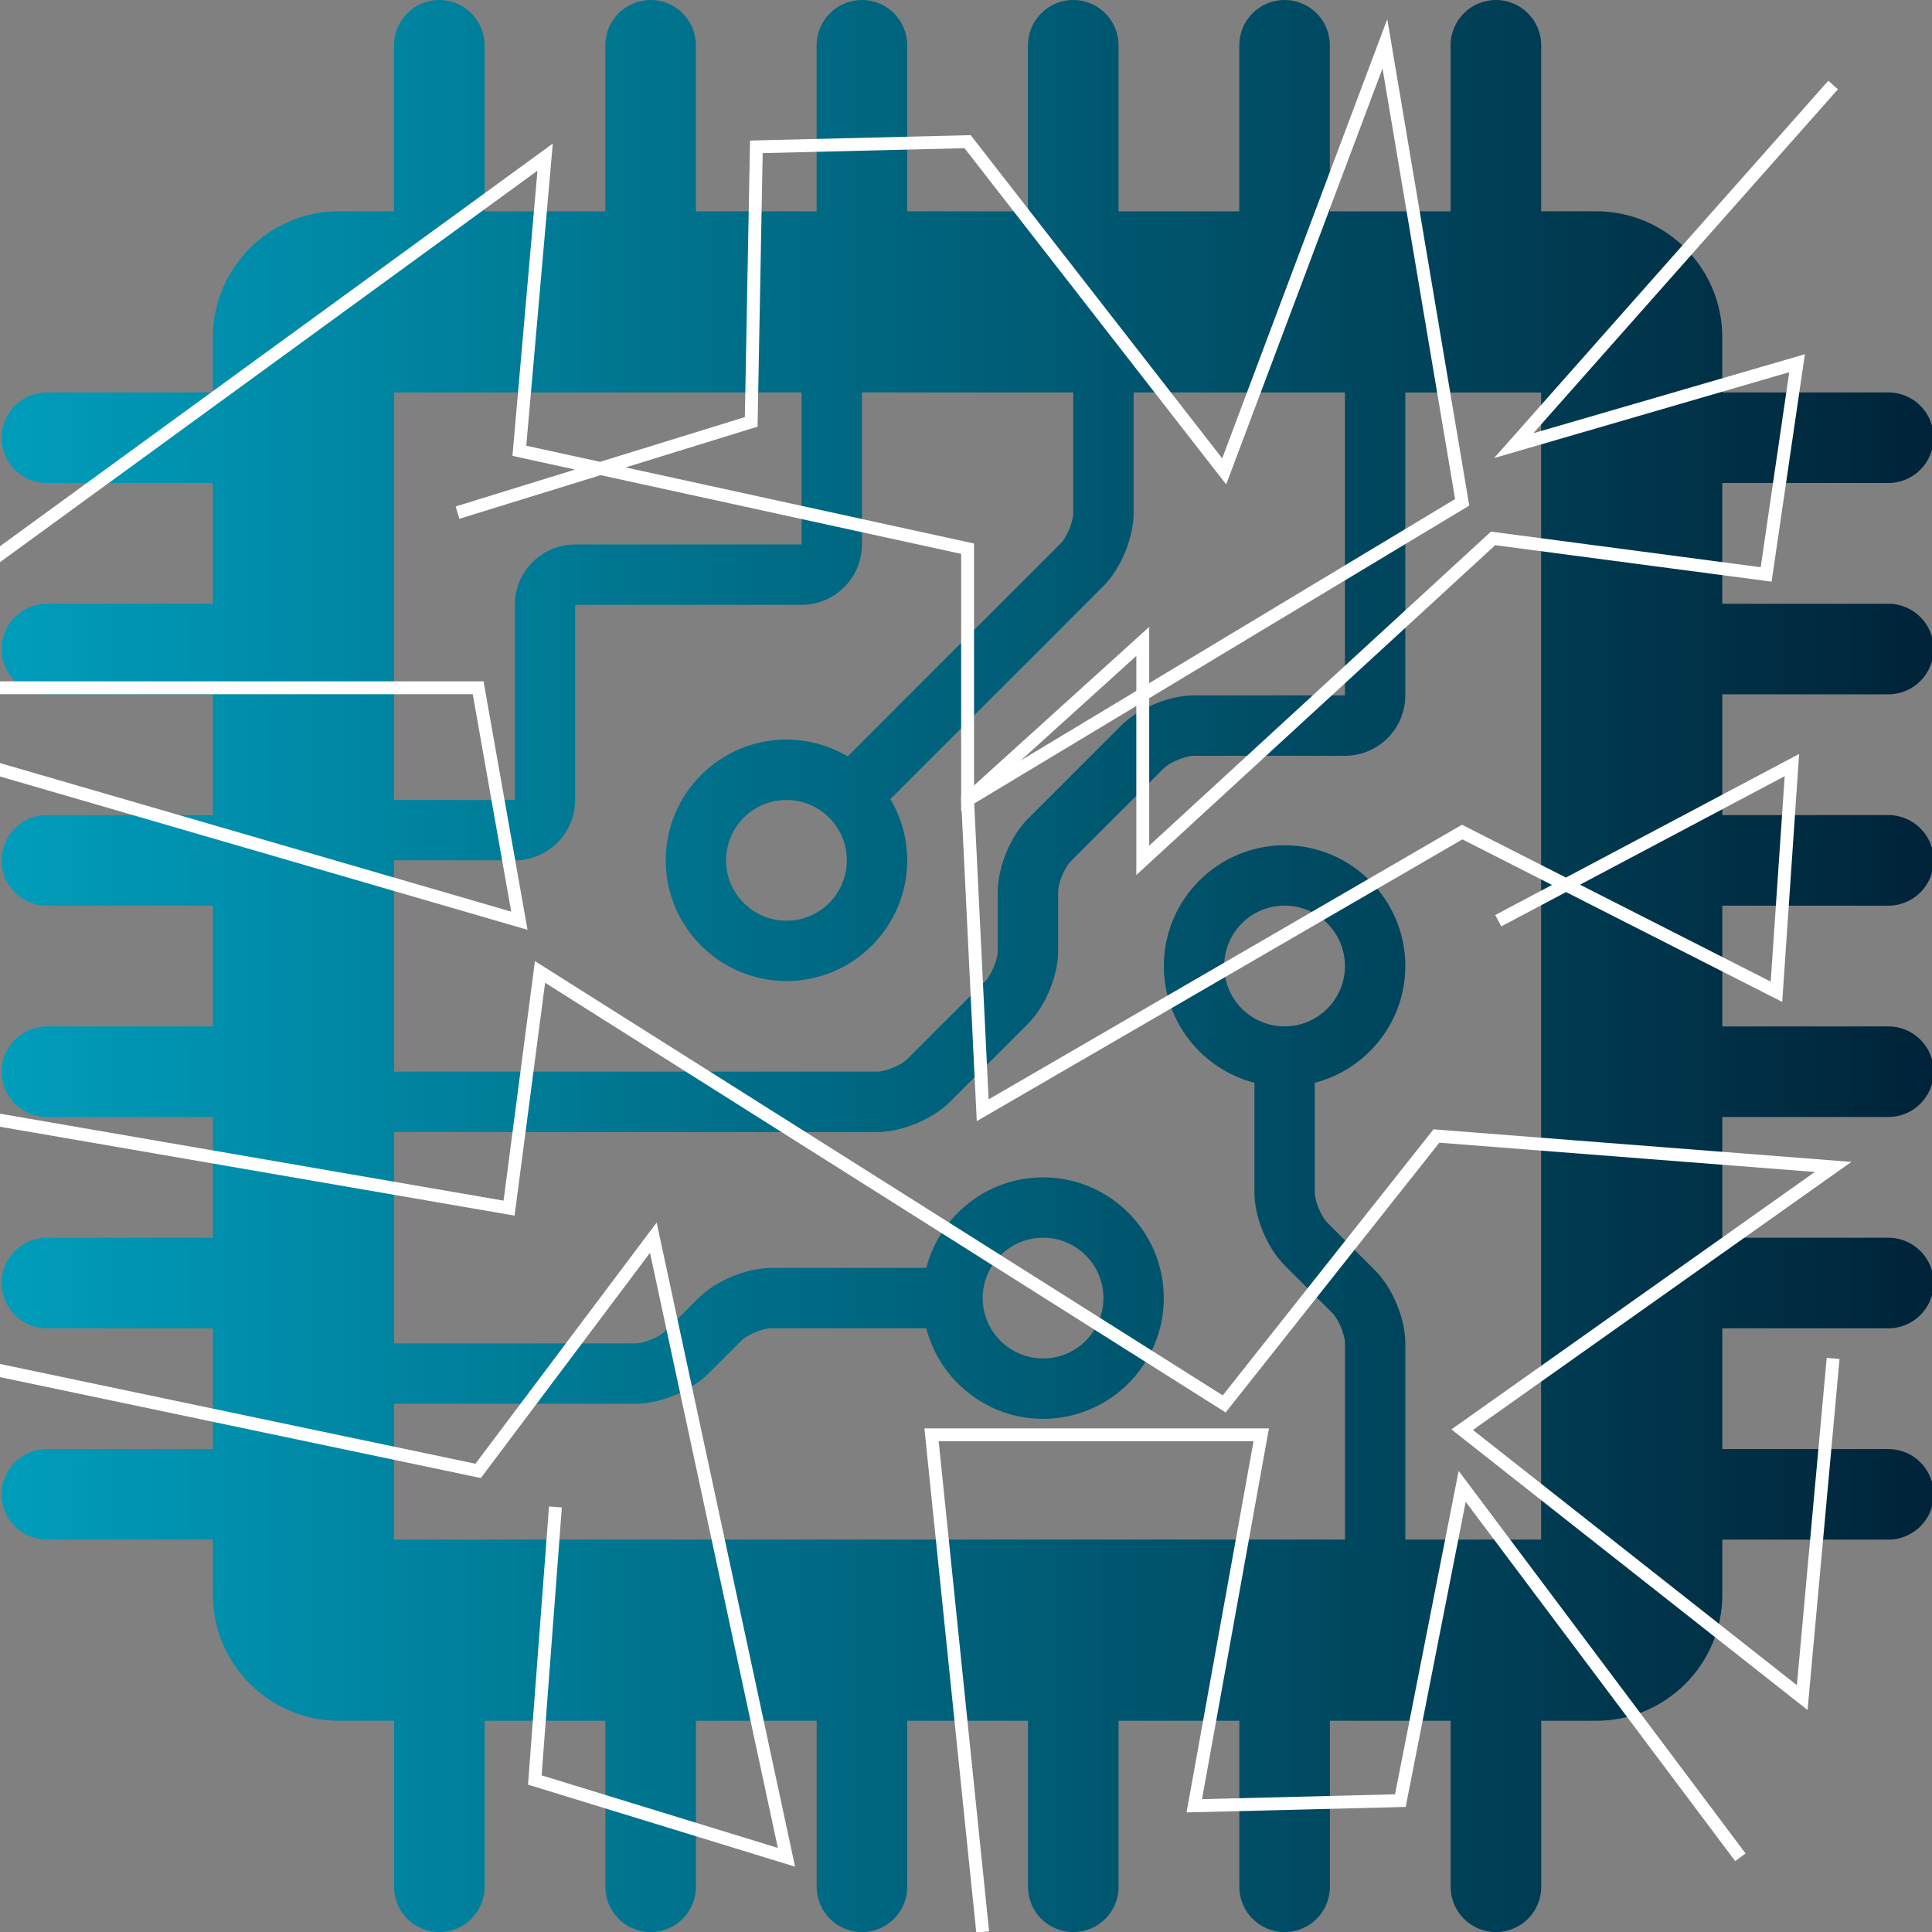
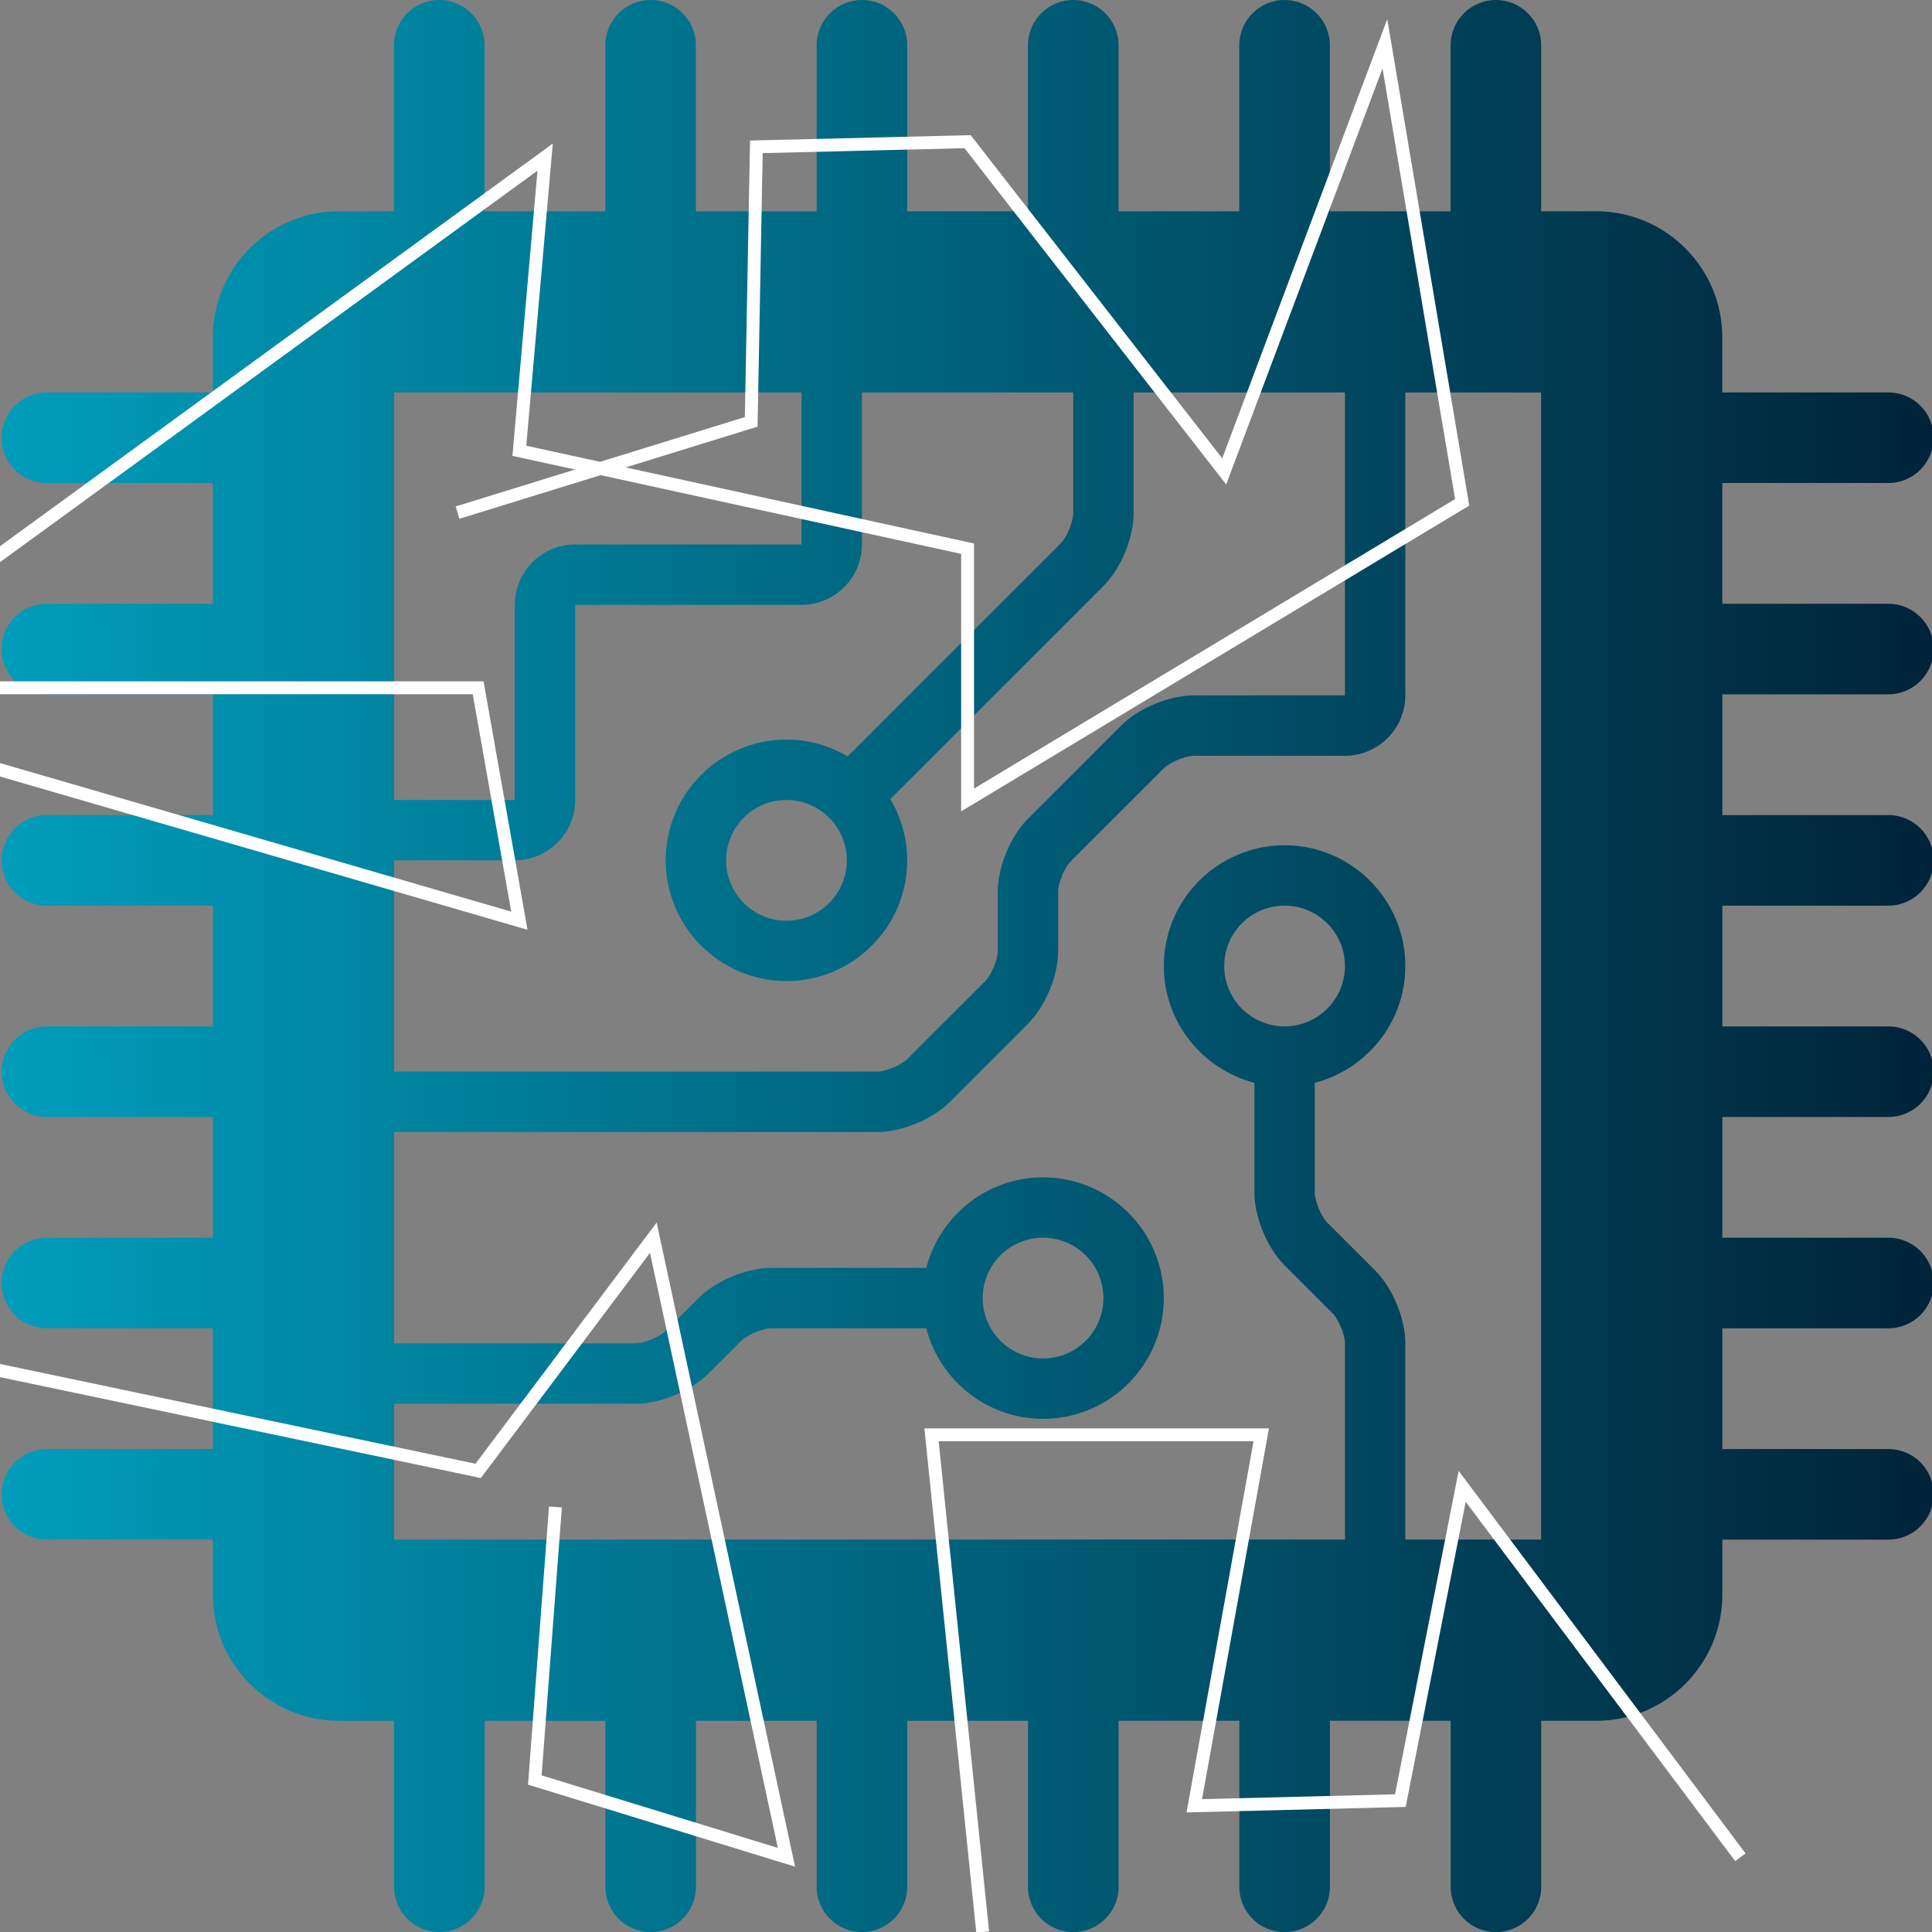
<svg xmlns="http://www.w3.org/2000/svg" xmlns:xlink="http://www.w3.org/1999/xlink" id="Layer_1" version="1.1" viewBox="0 0 100 100">
  <rect x="0" y="0" width="100" height="100" fill="#808080" stroke="none" />
  <defs>
    <clipPath id="clippath">
      <rect x="-2240.767" y="-77.641" width="796" height="796" fill="none" />
    </clipPath>
    <linearGradient id="linear-gradient" x1="-2079.84" y1="201.59" x2="-1560.874" y2="341.486" gradientUnits="userSpaceOnUse">
      <stop offset="0" stop-color="#00c5e9" />
      <stop offset=".341" stop-color="#00556a" />
      <stop offset=".402" stop-color="#004c61" />
      <stop offset=".597" stop-color="#003448" />
      <stop offset=".718" stop-color="#002c40" />
      <stop offset=".807" stop-color="#002439" />
      <stop offset="1" stop-color="#00192f" />
    </linearGradient>
    <linearGradient id="linear-gradient1" x1="-2096.95" y1="265.062" x2="-1577.983" y2="404.958" xlink:href="#linear-gradient" />
    <linearGradient id="linear-gradient2" x1="-2089.553" y1="237.622" x2="-1570.586" y2="377.518" xlink:href="#linear-gradient" />
    <linearGradient id="linear-gradient3" x1="-2106.663" y1="301.094" x2="-1587.696" y2="440.989" xlink:href="#linear-gradient" />
    <linearGradient id="linear-gradient4" x1="-2077.697" y1="193.639" x2="-1558.73" y2="333.534" xlink:href="#linear-gradient" />
    <linearGradient id="linear-gradient5" x1="-2091.616" y1="245.275" x2="-1572.65" y2="385.171" xlink:href="#linear-gradient" />
    <linearGradient id="linear-gradient6" x1="-2091.132" y1="243.479" x2="-1572.165" y2="383.375" xlink:href="#linear-gradient" />
    <linearGradient id="linear-gradient7" x1="-2079.795" y1="201.421" x2="-1560.828" y2="341.317" xlink:href="#linear-gradient" />
    <linearGradient id="linear-gradient8" x1="-2114.311" y1="329.465" x2="-1595.344" y2="469.361" xlink:href="#linear-gradient" />
    <linearGradient id="linear-gradient9" x1="-2128.329" y1="381.469" x2="-1609.363" y2="521.364" xlink:href="#linear-gradient" />
    <linearGradient id="linear-gradient10" x1="-2144.54" y1="441.605" x2="-1625.573" y2="581.501" xlink:href="#linear-gradient" />
    <linearGradient id="linear-gradient11" x1="-2134.398" y1="403.982" x2="-1615.431" y2="543.878" xlink:href="#linear-gradient" />
    <linearGradient id="linear-gradient12" x1="-2143.16" y1="436.486" x2="-1624.193" y2="576.381" xlink:href="#linear-gradient" />
    <linearGradient id="linear-gradient13" x1="-2104.592" y1="293.411" x2="-1585.625" y2="433.306" xlink:href="#linear-gradient" />
    <linearGradient id="linear-gradient14" x1="-2090.292" y1="240.362" x2="-1571.325" y2="380.257" xlink:href="#linear-gradient" />
    <linearGradient id="linear-gradient15" x1="-2045.192" y1="73.057" x2="-1526.226" y2="212.953" xlink:href="#linear-gradient" />
    <linearGradient id="linear-gradient16" x1="-2069.715" y1="164.029" x2="-1550.748" y2="303.925" xlink:href="#linear-gradient" />
    <linearGradient id="linear-gradient17" x1="-2047.235" y1="80.634" x2="-1528.268" y2="220.529" xlink:href="#linear-gradient" />
    <linearGradient id="linear-gradient18" x1="-2051.385" y1="96.028" x2="-1532.418" y2="235.923" xlink:href="#linear-gradient" />
    <linearGradient id="linear-gradient19" x1=".082" y1="50" x2="100.082" y2="50" gradientUnits="userSpaceOnUse">
      <stop offset="0" stop-color="#009dbb" />
      <stop offset="1" stop-color="#002338" />
    </linearGradient>
  </defs>
  <g clip-path="url(#clippath)">
    <g>
      <g>
        <circle cx="-1763.694" cy="286.813" r="24.336" fill="url(#linear-gradient)" />
        <path d="M-1759.003,329.034h-9.383c-23.157,0-41.929,18.772-41.929,41.929h93.24c0-23.157-18.772-41.929-41.929-41.929Z" fill="url(#linear-gradient1)" />
        <circle cx="-1907.073" cy="286.813" r="24.336" fill="url(#linear-gradient2)" />
-         <path d="M-1953.693,370.963h93.24c0-23.157-18.772-41.929-41.929-41.929h-9.383c-23.157,0-41.929,18.772-41.929,41.929Z" fill="url(#linear-gradient3)" />
        <circle cx="-1835.383" cy="258.958" r="24.336" fill="url(#linear-gradient4)" />
        <path d="M-1818.744,299.074h-36.138c-13.751,0-25.083,10.243-26.853,23.51h89.845c-1.77-13.267-13.103-23.51-26.854-23.51Z" fill="url(#linear-gradient5)" />
      </g>
      <g>
        <g>
          <path d="M-1710.365,408.376l79.578-20.673-51.529-96.276-29.786,41.831,28.239-4.753c-1.398,28.654-10.471,55.876-26.502,79.871Z" fill="url(#linear-gradient6)" />
          <path d="M-1620.195,383.35c6.129-21.726,9.292-44.3,8.893-67.057l29.572-4.977-76.154-54.198-17.053,23.949,54.743,102.283Z" fill="url(#linear-gradient7)" />
-           <path d="M-1719.26,422.453l17.44,81.71c16.39-12.606,31.22-27.45,44.006-44.409,14.226-18.869,25.2-39.807,33.009-61.84l-94.456,24.538Z" fill="url(#linear-gradient8)" />
          <g>
            <path d="M-1762.981,537.728c18.105-6.622,35.256-15.383,51.072-26.23l-17.11-80.163c-24.48,25.176-56.32,41.56-91.657,46.516-1.17.164-2.336.181-3.506.319l61.201,59.557Z" fill="url(#linear-gradient9)" />
            <path d="M-1812.876,505.066l-19.8,46.551c7.346-.333,14.706-.885,22.079-1.92,12.137-1.702,23.964-4.403,35.466-7.9l-37.745-36.731Z" fill="url(#linear-gradient10)" />
            <g>
              <path d="M-2011.216,479.166l66.388-37.025c-13.063-10.916-24.294-23.587-33.215-37.988l-61.674,38.204c8.229,13.285,17.831,25.521,28.502,36.809Z" fill="url(#linear-gradient11)" />
              <path d="M-1839.389,479.265c-34.226.797-67.496-9.416-95.677-29.523l-67.759,37.79c6.529,6.233,13.304,12.236,20.593,17.731,40.08,30.217,87.759,46.236,137.044,46.646l23.548-55.372-17.749-17.272Z" fill="url(#linear-gradient12)" />
            </g>
          </g>
        </g>
        <g>
          <path d="M-1988.002,255.129l-85.97,57.439c-.136,4.083-.351,8.161-.27,12.256l-29.562,5.044,76.276,54.027,54.046-76.262-28.23,4.817c.929-19.995,5.57-39.309,13.71-57.32Z" fill="url(#linear-gradient13)" />
          <path d="M-2012.046,257.498l-28.782-57.05c-17.964,29.77-28.922,63.266-32.222,97.808l61.004-40.759Z" fill="url(#linear-gradient14)" />
          <g>
            <path d="M-1926.454,149.936l112.827-59.327c-48.432-6.063-97.966,3.268-141.007,26.928l28.18,32.4Z" fill="url(#linear-gradient15)" />
            <path d="M-1964.655,123.378c-23.77,14.672-45.283,33.852-63.086,57.465-2.092,2.774-3.942,5.697-5.899,8.555l31.14,61.723,26.458-17.678c1.978-3.02,4.031-6.007,6.229-8.922,14.777-19.598,33.318-34.638,53.788-45.229l-48.631-55.913Z" fill="url(#linear-gradient16)" />
          </g>
        </g>
        <g>
-           <path d="M-1729.197,209.113l25.054-74.362c-27.837-20.798-58.876-34.366-90.86-41.058l-123.765,65.079,13.422,15.432c50.71-21.614,111.262-16.442,158.348,19.06,6.411,4.834,12.259,10.207,17.801,15.848Z" fill="url(#linear-gradient17)" />
          <path d="M-1694.72,142.489l-25.711,76.312c5.238,6.302,10.121,12.9,14.344,19.991l62.329-37.125c-13.461-22.601-30.705-42.34-50.963-59.177Z" fill="url(#linear-gradient18)" />
        </g>
      </g>
    </g>
  </g>
  <g>
    <path d="M89.145,35.938h8.594c1.295,0,2.344-1.049,2.344-2.344s-1.049-2.344-2.344-2.344h-8.595v-6.25h8.595c1.295,0,2.344-1.049,2.344-2.344s-1.049-2.344-2.344-2.344h-8.595v-2.865c0-3.58-2.93-6.51-6.509-6.51h-2.864V2.344c0-1.295-1.049-2.344-2.344-2.344s-2.344,1.049-2.344,2.344v8.594h-6.25V2.344c0-1.295-1.049-2.344-2.344-2.344s-2.344,1.049-2.344,2.344v8.594h-6.25V2.344c0-1.295-1.049-2.344-2.344-2.344s-2.344,1.049-2.344,2.344v8.594h-6.25V2.344c0-1.295-1.049-2.344-2.344-2.344s-2.344,1.049-2.344,2.344v8.594h-6.25V2.344c0-1.295-1.049-2.344-2.344-2.344s-2.344,1.049-2.344,2.344v8.594h-6.25V2.344c0-1.295-1.049-2.344-2.344-2.344s-2.344,1.049-2.344,2.344v8.594h-2.865c-3.58,0-6.51,2.93-6.51,6.51v2.865H2.426c-1.295,0-2.344,1.049-2.344,2.344s1.049,2.344,2.344,2.344h8.594v6.25H2.426c-1.295,0-2.344,1.049-2.344,2.344s1.049,2.344,2.344,2.344h8.594v6.25H2.426c-1.295,0-2.344,1.049-2.344,2.344s1.049,2.344,2.344,2.344h8.594v6.25H2.426c-1.295,0-2.344,1.049-2.344,2.344s1.049,2.344,2.344,2.344h8.594v6.25H2.426c-1.295,0-2.344,1.049-2.344,2.344s1.049,2.344,2.344,2.344h8.594v6.25H2.426c-1.295,0-2.344,1.049-2.344,2.344s1.049,2.344,2.344,2.344h8.594v2.866c0,3.58,2.93,6.509,6.51,6.509h2.865v8.594c0,1.295,1.049,2.344,2.344,2.344s2.344-1.049,2.344-2.344v-8.594h6.25v8.594c0,1.295,1.049,2.344,2.344,2.344s2.344-1.049,2.344-2.344v-8.594h6.25v8.594c0,1.295,1.049,2.344,2.344,2.344s2.344-1.049,2.344-2.344v-8.594h6.25v8.594c0,1.295,1.049,2.344,2.344,2.344s2.344-1.049,2.344-2.344v-8.594h6.25v8.594c0,1.295,1.049,2.344,2.344,2.344s2.344-1.049,2.344-2.344v-8.594h6.25v8.594c0,1.295,1.049,2.344,2.344,2.344s2.344-1.049,2.344-2.344v-8.594h2.864c3.58,0,6.509-2.93,6.509-6.511v-2.864h8.595c1.295,0,2.344-1.049,2.344-2.344s-1.049-2.344-2.344-2.344h-8.595v-6.25h8.595c1.295,0,2.344-1.049,2.344-2.344s-1.049-2.344-2.344-2.344h-8.595v-6.25h8.595c1.295,0,2.344-1.049,2.344-2.344s-1.049-2.344-2.344-2.344h-8.595v-6.25h8.595c1.295,0,2.344-1.049,2.344-2.344s-1.049-2.344-2.344-2.344h-8.595v-6.25h.002ZM20.395,20.313h21.094v7.869h-11.719c-1.724,0-3.125,1.402-3.125,3.125v10.1h-6.25v-21.094ZM20.395,44.531h6.25c1.724,0,3.125-1.401,3.125-3.125v-10.1h11.719c1.724,0,3.125-1.402,3.125-3.125v-7.869h10.937v6.25c0,.444-.333,1.248-.647,1.562l-11.028,11.028c-.931-.55-2.013-.872-3.169-.872-3.446,0-6.25,2.804-6.25,6.25s2.804,6.25,6.25,6.25,6.25-2.804,6.25-6.25c0-1.157-.322-2.238-.872-3.169l11.029-11.028c.905-.906,1.562-2.492,1.562-3.771v-6.25h10.938v15.681h-7.812c-1.282,0-2.867.657-3.772,1.562l-4.823,4.822c-.905.906-1.562,2.492-1.562,3.772v3.069c0,.444-.333,1.248-.647,1.562l-4.04,4.04c-.314.315-1.118.648-1.562.648h-25v-10.938ZM43.832,44.531c0,1.724-1.401,3.125-3.125,3.125s-3.125-1.401-3.125-3.125,1.401-3.125,3.125-3.125,3.125,1.401,3.125,3.125ZM79.77,79.688h-7.031v-10.156c0-1.28-.657-2.867-1.562-3.772l-2.478-2.478c-.314-.314-.647-1.118-.647-1.562v-5.675c2.69-.697,4.688-3.139,4.688-6.044,0-3.446-2.804-6.25-6.25-6.25s-6.25,2.804-6.25,6.25c0,2.906,1.997,5.347,4.688,6.044v5.675c0,1.28.657,2.867,1.562,3.772l2.478,2.478c.314.314.647,1.118.647,1.562v10.156H20.395v-7.031h12.5c1.28,0,2.866-.657,3.772-1.562l1.697-1.696c.314-.315,1.118-.648,1.562-.648h8.018c.697,2.69,3.138,4.688,6.044,4.688,3.446,0,6.25-2.804,6.25-6.25s-2.804-6.25-6.25-6.25c-2.906,0-5.347,1.997-6.044,4.688h-8.018c-1.28,0-2.866.657-3.772,1.562l-1.697,1.696c-.314.315-1.118.648-1.562.648h-12.5v-10.938h25c1.28,0,2.866-.657,3.772-1.562l4.04-4.041c.906-.905,1.562-2.492,1.562-3.772v-3.069c0-.445.333-1.248.647-1.562l4.823-4.822c.314-.314,1.118-.647,1.562-.647h7.812c1.724,0,3.125-1.402,3.125-3.125v-15.681h7.031v59.375ZM66.489,53.125c-1.724,0-3.125-1.401-3.125-3.125s1.401-3.125,3.125-3.125,3.125,1.401,3.125,3.125-1.401,3.125-3.125,3.125ZM50.864,67.188c0-1.724,1.401-3.125,3.125-3.125s3.125,1.401,3.125,3.125-1.401,3.125-3.125,3.125-3.125-1.402-3.125-3.125Z" fill="url(#linear-gradient19)" />
    <polyline points="-2.984 30.859 28.216 8.133 26.882 23.333 50.082 28.4 50.082 41.406 75.682 26 71.682 2.267 63.364 24.4 50.082 7.333 39.149 7.6 38.882 21.836 23.682 26.533" fill="none" stroke="#fff" stroke-miterlimit="10" stroke-width=".667" />
-     <polyline points="94.882 4.4 78.349 23.067 93.016 18.8 91.416 29.733 77.282 27.867 59.149 44.531 59.149 33.2 50.082 41.406 50.864 57.467 75.682 43.067 91.949 51.333 92.749 39.6 77.549 47.656" fill="none" stroke="#fff" stroke-miterlimit="10" stroke-width=".667" />
-     <polyline points="-2.984 57.467 26.349 62.533 27.951 50.308 63.364 72.667 74.349 58.8 94.882 60.4 75.682 74 93.282 87.867 94.882 70.313" fill="none" stroke="#fff" stroke-miterlimit="10" stroke-width=".667" />
    <polyline points="-2.984 35.6 -7.251 35.6 2.426 35.6 24.749 35.6 26.882 47.656 -6.718 37.891 -2.984 70.313 24.749 76.133 33.816 64.062 40.707 96.133 27.682 92.133 28.749 78" fill="none" stroke="#fff" stroke-miterlimit="10" stroke-width=".667" />
    <polyline points="50.864 100 48.216 74.267 65.282 74.267 61.816 93.467 72.482 93.2 75.682 76.933 90.082 96.133" fill="none" stroke="#fff" stroke-miterlimit="10" stroke-width=".667" />
  </g>
</svg>